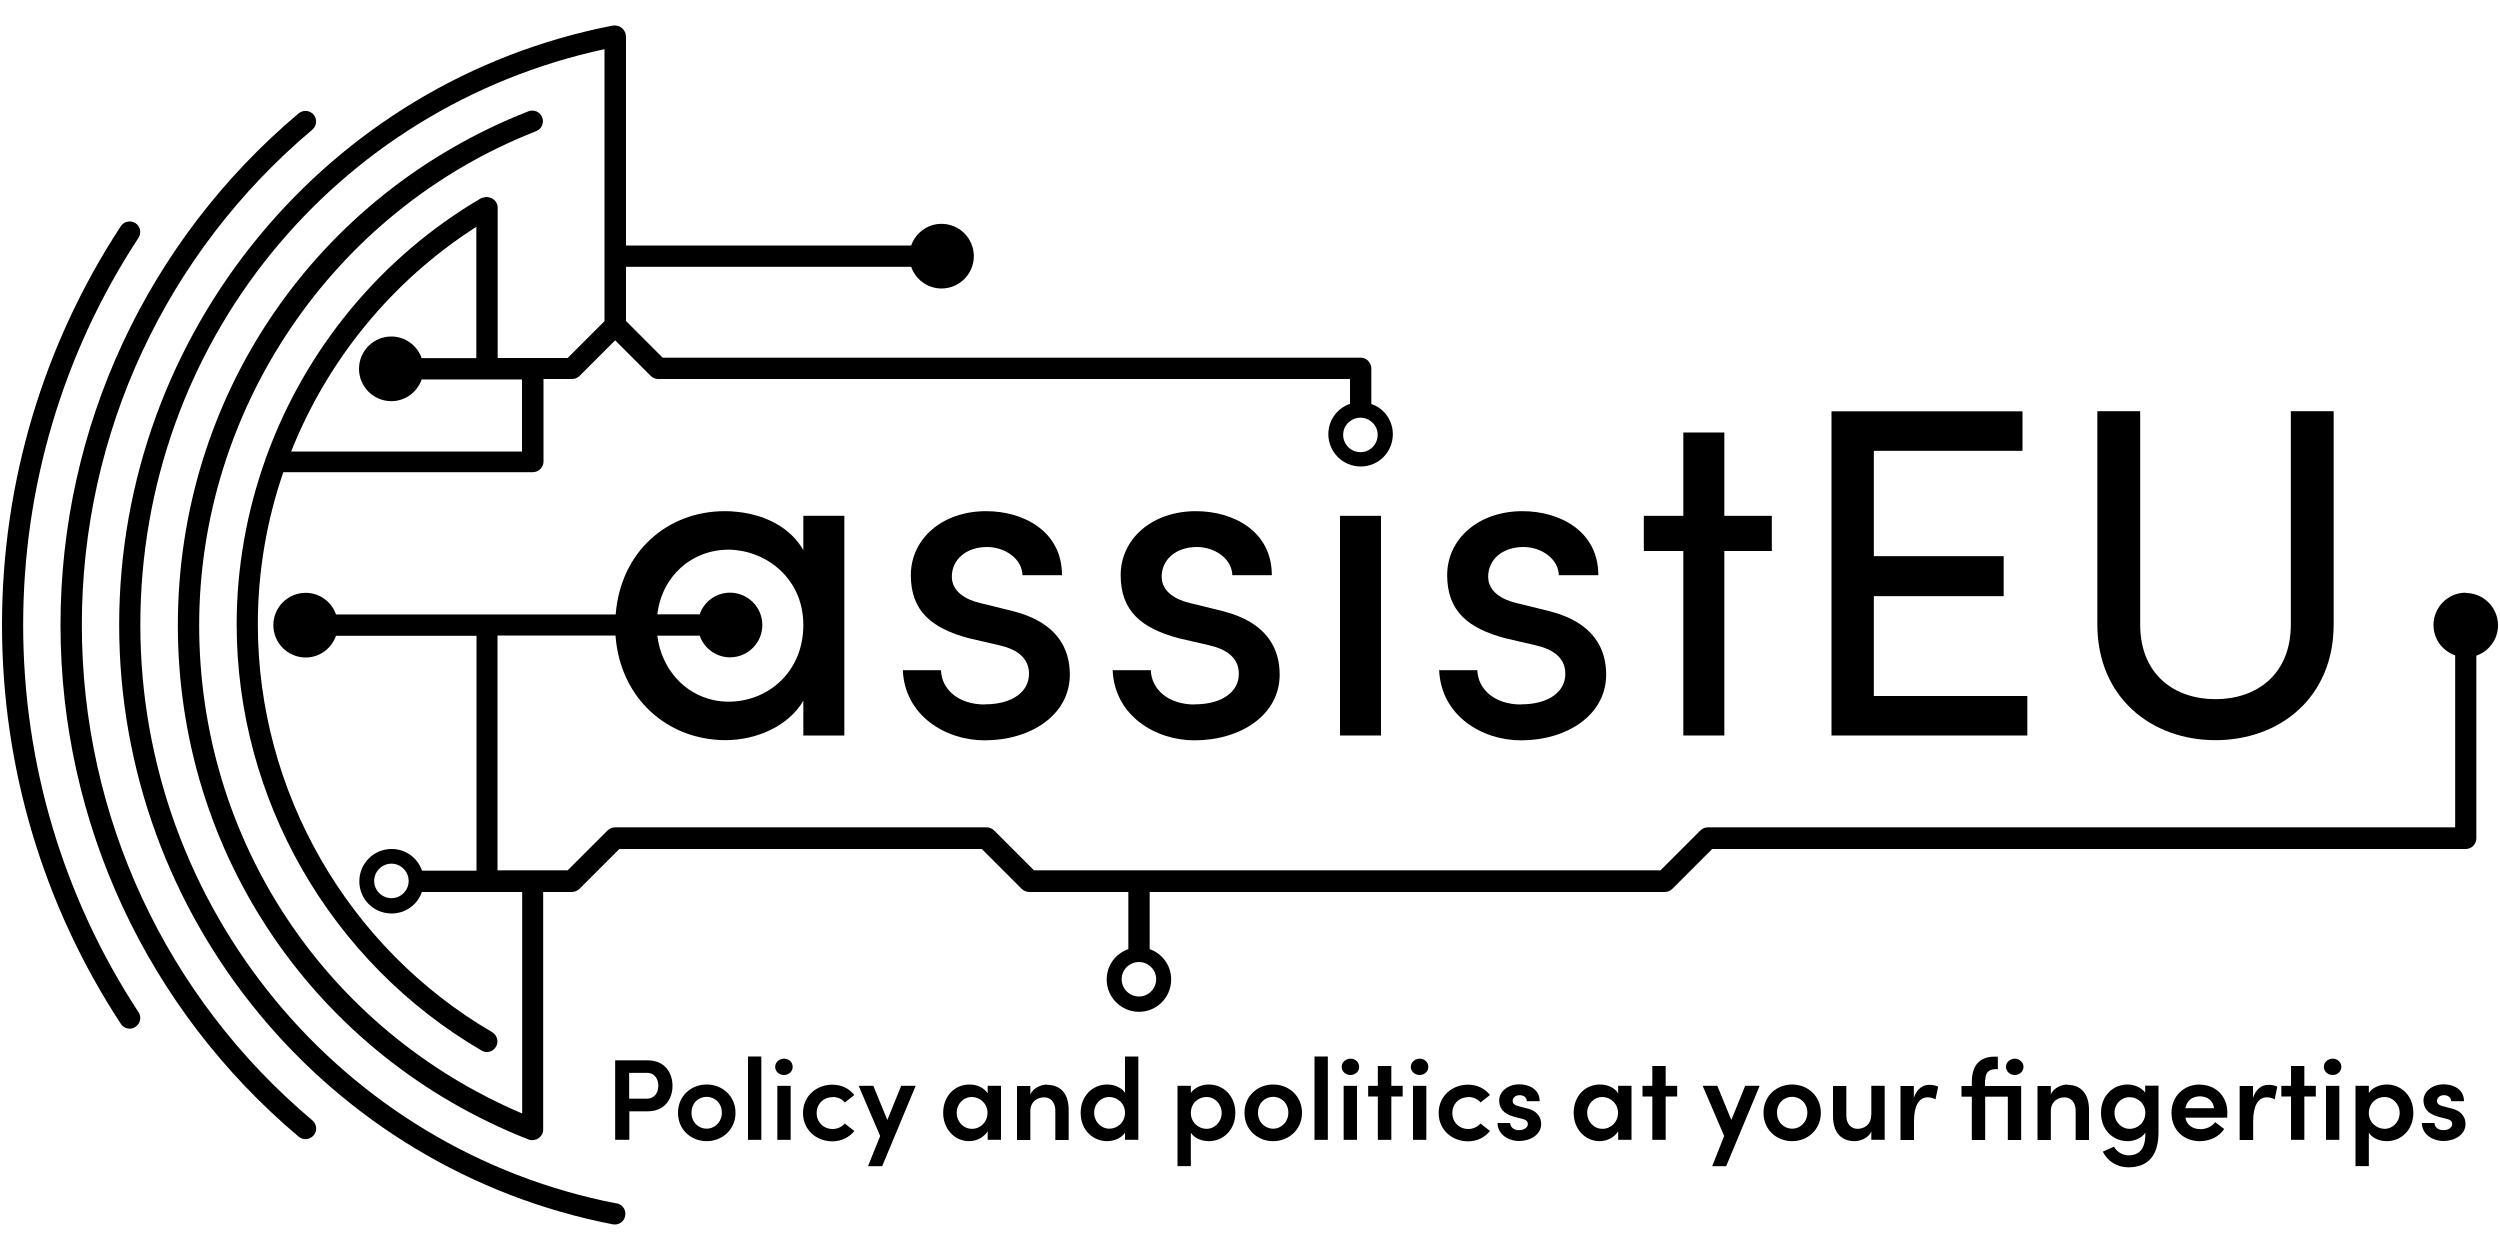
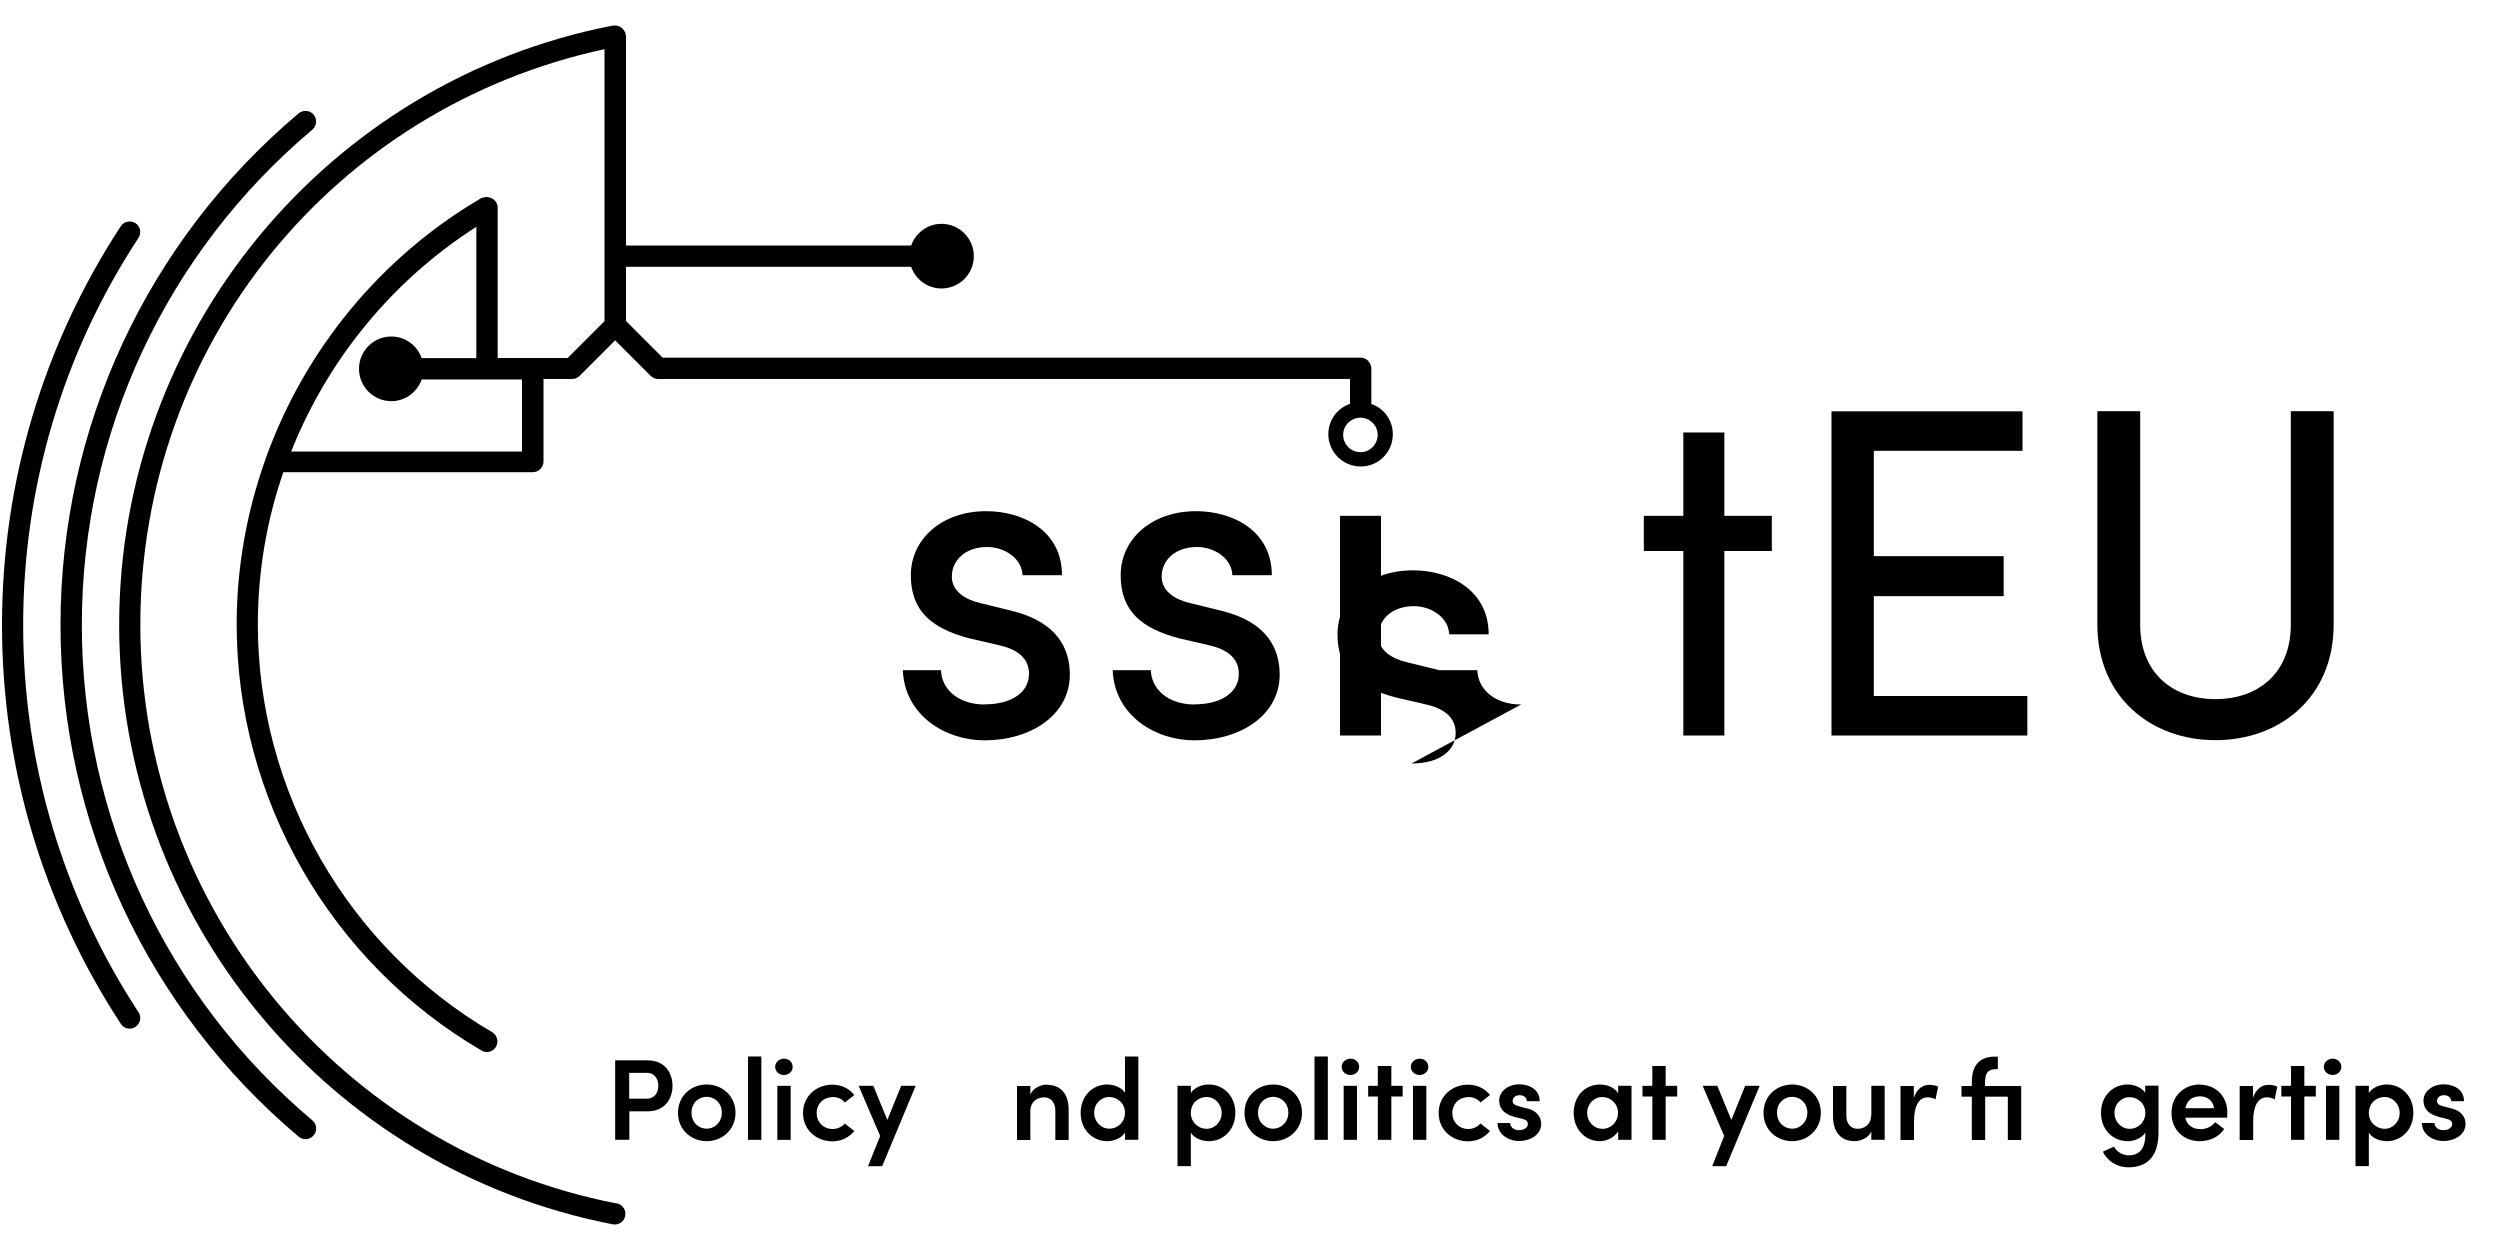
<svg xmlns="http://www.w3.org/2000/svg" id="Calque_1" data-name="Calque 1" viewBox="0 0 150 75">
  <defs>
    <style>
      .cls-1 {
        stroke-width: 0px;
      }
    </style>
  </defs>
  <path class="cls-1" d="M59.09,42.27c-1.61,0-2.6-.93-2.63-2.06h-2.29c.11,2.71,2.54,4.21,4.91,4.21,2.74,0,5.11-1.5,5.11-3.95,0-1.5-.71-3.13-3.44-3.81l-1.95-.48c-.85-.2-1.69-.68-1.69-1.58,0-1.02.85-1.78,2.12-1.78,1.04,0,2.09.68,2.12,1.69h2.37c0-2.65-2.32-3.84-4.55-3.84-2.65,0-4.52,1.67-4.52,3.84s1.27,3.19,3.47,3.78l1.81.42c1.04.23,1.81.73,1.81,1.72,0,1.07-.99,1.83-2.65,1.83Z" />
  <path class="cls-1" d="M71.68,42.27c-1.61,0-2.6-.93-2.63-2.06h-2.29c.11,2.71,2.54,4.21,4.91,4.21,2.74,0,5.11-1.5,5.11-3.95,0-1.5-.71-3.13-3.44-3.81l-1.95-.48c-.85-.2-1.69-.68-1.69-1.58,0-1.02.85-1.78,2.12-1.78,1.04,0,2.09.68,2.12,1.69h2.37c0-2.65-2.32-3.84-4.55-3.84-2.65,0-4.52,1.67-4.52,3.84s1.27,3.19,3.47,3.78l1.81.42c1.04.23,1.81.73,1.81,1.72,0,1.07-.99,1.83-2.65,1.83Z" />
  <rect class="cls-1" x="80.4" y="30.95" width="2.46" height="13.18" />
-   <path class="cls-1" d="M91.27,42.27c-1.61,0-2.6-.93-2.63-2.06h-2.29c.11,2.71,2.54,4.21,4.91,4.21,2.74,0,5.11-1.5,5.11-3.95,0-1.5-.71-3.13-3.44-3.81l-1.95-.48c-.85-.2-1.69-.68-1.69-1.58,0-1.02.85-1.78,2.12-1.78,1.04,0,2.09.68,2.12,1.69h2.37c0-2.65-2.32-3.84-4.55-3.84-2.65,0-4.52,1.67-4.52,3.84s1.27,3.19,3.47,3.78l1.81.42c1.04.23,1.81.73,1.81,1.72,0,1.07-.99,1.83-2.65,1.83Z" />
+   <path class="cls-1" d="M91.27,42.27c-1.61,0-2.6-.93-2.63-2.06h-2.29l-1.95-.48c-.85-.2-1.69-.68-1.69-1.58,0-1.02.85-1.78,2.12-1.78,1.04,0,2.09.68,2.12,1.69h2.37c0-2.65-2.32-3.84-4.55-3.84-2.65,0-4.52,1.67-4.52,3.84s1.27,3.19,3.47,3.78l1.81.42c1.04.23,1.81.73,1.81,1.72,0,1.07-.99,1.83-2.65,1.83Z" />
  <polygon class="cls-1" points="101 44.13 103.46 44.13 103.46 33.06 106.31 33.06 106.31 30.95 103.46 30.95 103.46 25.95 101 25.95 101 30.95 98.63 30.95 98.63 33.06 101 33.06 101 44.13" />
  <polygon class="cls-1" points="121.64 41.76 112.43 41.76 112.43 35.77 120.22 35.77 120.22 33.37 112.43 33.37 112.43 27.05 121.35 27.05 121.35 24.68 109.89 24.68 109.89 44.13 121.64 44.13 121.64 41.76" />
  <path class="cls-1" d="M132.93,44.41c3.84,0,7.09-2.54,7.09-6.95v-12.79h-2.57v12.79c0,3.05-2.09,4.49-4.52,4.49s-4.52-1.44-4.52-4.49v-12.79h-2.57v12.79c0,4.4,3.25,6.95,7.09,6.95Z" />
  <path class="cls-1" d="M1.39,37.5c0-8.29,2.39-16.33,6.92-23.23.19-.29.11-.69-.18-.88-.29-.19-.69-.11-.88.18C2.59,20.68.12,28.96.12,37.5s2.47,16.82,7.13,23.93c.12.19.33.29.53.29.12,0,.24-.03.35-.11.29-.19.38-.59.18-.88-4.53-6.91-6.92-14.94-6.92-23.23Z" />
  <path class="cls-1" d="M4.91,37.5c0-11.49,5.04-22.32,13.83-29.72.27-.23.3-.63.08-.9-.23-.27-.63-.3-.9-.08C8.84,14.45,3.63,25.63,3.63,37.5s5.21,23.05,14.29,30.7c.12.1.26.15.41.15.18,0,.36-.08.49-.23.23-.27.19-.67-.08-.9-8.79-7.4-13.83-18.24-13.83-29.72Z" />
  <path class="cls-1" d="M37.01,72.21c-16.57-3.21-28.59-17.81-28.59-34.71S20.09,6.44,36.27,2.95v12.45s0,0,0,0,0,0,0,0v3.87l-2.21,2.21h-4.2v-9.02c0-.3-.21-.54-.48-.61-.02,0-.04,0-.06-.01-.03,0-.06-.02-.09-.02-.02,0-.03,0-.05,0-.06,0-.12.02-.19.04,0,0-.02,0-.02,0-.03.01-.07.01-.1.03-6.04,3.54-10.55,9.08-12.88,15.49-.03.05-.05.11-.06.17-1.12,3.14-1.73,6.49-1.73,9.91,0,10.48,5.63,20.28,14.69,25.57.1.06.21.09.32.09.22,0,.43-.11.55-.32.18-.3.07-.69-.23-.87-8.67-5.06-14.06-14.44-14.06-24.47,0-3.15.53-6.23,1.53-9.13h14.97c.35,0,.64-.29.64-.64v-4.95h1.72c.17,0,.33-.07.45-.19l2.13-2.13,2.13,2.13c.12.12.28.19.45.19h41.51v1.49c-.76.26-1.3.97-1.3,1.82,0,1.07.87,1.94,1.94,1.94s1.93-.86,1.93-1.94c0-.84-.54-1.56-1.29-1.81v-2.14c0-.16-.07-.31-.17-.42,0,0-.01-.02-.02-.03-.12-.12-.28-.19-.45-.19,0,0,0,0-.01,0h-41.87s-2.2-2.2-2.2-2.2v-3.25h17.11c.26.75.98,1.3,1.82,1.3,1.07,0,1.94-.87,1.94-1.94s-.87-1.94-1.94-1.94c-.84,0-1.55.54-1.82,1.3h-17.11V2.17s-.01-.05-.02-.08c0-.02,0-.03,0-.05,0-.02-.01-.03-.02-.05-.01-.05-.03-.09-.06-.13-.02-.04-.04-.07-.07-.1-.02-.03-.05-.05-.08-.08-.04-.03-.08-.06-.12-.08-.02-.01-.05-.02-.07-.03-.06-.02-.11-.03-.18-.04-.01,0-.02,0-.03,0-.01,0-.02,0-.03,0-.03,0-.06,0-.09,0C19.61,4.85,7.15,19.98,7.15,37.5s12.46,32.63,29.62,35.96c.04,0,.08.01.12.01.3,0,.57-.21.62-.52.07-.35-.16-.68-.5-.75ZM31.32,27.09h-13.85c2.18-5.48,6.03-10.23,11.11-13.48v7.88h-3.28c-.26-.75-.98-1.3-1.82-1.3-1.07,0-1.94.87-1.94,1.94s.87,1.94,1.94,1.94c.84,0,1.55-.54,1.82-1.3h6.02v4.32ZM81.63,25.06c.24,0,.46.08.64.23.24.19.39.47.39.8,0,.57-.46,1.04-1.03,1.04s-1.04-.46-1.04-1.04c0-.33.15-.62.4-.81.17-.14.4-.22.64-.22Z" />
-   <path class="cls-1" d="M147.95,35.56c-1.07,0-1.94.87-1.94,1.94,0,.85.54,1.56,1.3,1.82v10.32h-44.84c-.16,0-.33.07-.45.19l-2.39,2.39h-37.59l-2.39-2.39c-.12-.12-.28-.19-.46-.19h-22.28c-.17,0-.34.07-.46.19l-2.39,2.39h-4.21v-14.09h7.08c.24,3.3,2.44,5.6,5.26,6.15.43.08.87.13,1.32.13,1.89,0,3.81-.85,4.69-2.37v2.09h0s2.46,0,2.46,0v-13.18h0s-2.46,0-2.46,0v2.06c-.77-1.36-2.29-2.13-3.98-2.3-.24-.03-.49-.04-.73-.04-3.42,0-6.25,2.4-6.55,6.2h-7.71s0,0-.01,0c0,0,0,0-.01,0h-9.05c-.26-.75-.97-1.3-1.82-1.3-1.07,0-1.94.87-1.94,1.94s.87,1.94,1.94,1.94c.84,0,1.55-.54,1.82-1.3h8.43v14.09h-3.27c-.26-.76-.97-1.3-1.82-1.3-1.07,0-1.94.86-1.94,1.94s.86,1.93,1.94,1.93c.84,0,1.56-.54,1.81-1.29h6.02v13.29c-11.79-5.02-19.38-16.41-19.38-29.29s7.94-24.84,20.22-29.65c.33-.13.49-.5.36-.83-.13-.33-.5-.49-.83-.36-12.77,5.01-21.03,17.11-21.03,30.84s8.26,25.83,21.04,30.85c.08.03.15.04.23.04s.15-.02.22-.04c.04-.01.08-.03.11-.05.01,0,.03-.02.04-.03.17-.11.28-.3.28-.52v-14.25h1.72c.17,0,.33-.07.46-.19l2.39-2.39h21.75l2.39,2.39c.12.12.28.19.46.19h5.94v3.43c-.76.26-1.3.97-1.3,1.82,0,1.07.87,1.94,1.94,1.94s1.93-.87,1.93-1.94c0-.85-.54-1.56-1.29-1.82v-3.43h30.91c.16,0,.33-.07.45-.19l2.39-2.39h45.21c.35,0,.64-.28.64-.64v-10.96c.75-.26,1.3-.97,1.3-1.82,0-1.07-.87-1.94-1.94-1.94ZM43.71,32.98c.27,0,.55.03.82.08,1.9.36,3.67,1.94,3.67,4.44,0,2.82-2.12,4.6-4.49,4.6-.3,0-.59-.03-.87-.09-1.79-.37-3.16-1.89-3.4-3.87h2.54c.26.75.98,1.3,1.82,1.3,1.07,0,1.94-.87,1.94-1.94s-.87-1.94-1.94-1.94c-.84,0-1.56.54-1.82,1.3h-2.54c.28-2.31,2.07-3.88,4.28-3.88ZM24.29,53.5c-.19.24-.47.39-.8.39-.57,0-1.04-.46-1.04-1.03s.46-1.04,1.04-1.04c.33,0,.62.16.81.4.14.17.22.4.22.64s-.08.46-.23.64ZM69.37,58.75c0,.57-.46,1.04-1.03,1.04s-1.04-.46-1.04-1.04c0-.33.15-.62.4-.81.17-.14.4-.22.64-.22s.46.08.64.23c.24.19.39.47.39.8Z" />
  <path class="cls-1" d="M38.84,63.62h-1.93v4.77h.85v-1.71h1.09c1.05,0,1.5-.76,1.5-1.53s-.45-1.53-1.5-1.53ZM38.8,65.92h-1.05v-1.55h1.07c.48,0,.68.4.68.78s-.2.77-.7.77Z" />
  <path class="cls-1" d="M42.4,65.07c-.92,0-1.72.67-1.72,1.7s.8,1.7,1.72,1.7,1.73-.68,1.73-1.7-.8-1.7-1.73-1.7ZM42.4,67.72c-.5,0-.91-.39-.91-.96s.41-.95.91-.95.91.39.91.95-.42.96-.91.96Z" />
  <rect class="cls-1" x="44.88" y="63.39" width=".8" height="5" />
  <path class="cls-1" d="M47.04,63.52c-.28,0-.53.21-.53.49s.24.49.53.49.52-.21.52-.49-.23-.49-.52-.49Z" />
  <rect class="cls-1" x="46.64" y="65.15" width=".8" height="3.24" />
  <path class="cls-1" d="M49.96,65.82c.29,0,.57.12.73.33l.57-.45c-.3-.38-.76-.62-1.32-.62-.94,0-1.76.67-1.76,1.7s.82,1.7,1.76,1.7c.56,0,1.02-.25,1.32-.62l-.57-.45c-.17.2-.44.33-.73.33-.56,0-.96-.42-.96-.96s.4-.95.96-.95Z" />
  <polygon class="cls-1" points="53.24 67.2 52.4 65.15 51.52 65.15 52.81 68.16 52.08 69.97 52.93 69.97 54.94 65.15 54.07 65.15 53.24 67.2" />
-   <path class="cls-1" d="M59.26,65.6c-.22-.34-.64-.53-1.09-.53-.91,0-1.58.72-1.58,1.7s.69,1.7,1.56,1.7c.46,0,.89-.24,1.11-.59v.51h.8v-3.24h-.8v.45ZM58.32,67.73c-.53,0-.92-.44-.92-.96s.39-.95.91-.95c.48,0,.94.39.94.95s-.43.96-.93.96Z" />
  <path class="cls-1" d="M62.83,65.07c-.33,0-.84.19-1.01.6v-.51h-.8v3.24h.8v-1.72c0-.62.46-.84.83-.84s.67.28.67.8v1.76h.8v-1.81c0-.94-.46-1.5-1.3-1.5Z" />
  <path class="cls-1" d="M67.51,65.58c-.22-.34-.67-.51-1.08-.51-.85,0-1.59.66-1.59,1.7s.74,1.7,1.59,1.7c.39,0,.85-.17,1.07-.51v.43h.8v-5h-.8v2.18ZM66.56,67.72c-.5,0-.91-.42-.91-.96s.41-.94.91-.94c.46,0,.94.37.94.94s-.44.96-.94.96Z" />
  <path class="cls-1" d="M72.52,65.07c-.39,0-.85.17-1.07.51v-.43h-.8v4.82h.8v-2.01c.22.35.67.51,1.08.51.85,0,1.59-.66,1.59-1.7s-.74-1.7-1.59-1.7ZM72.39,67.73c-.46,0-.94-.37-.94-.95s.44-.96.94-.96.91.42.91.96-.42.95-.91.95Z" />
  <path class="cls-1" d="M76.39,65.07c-.92,0-1.72.67-1.72,1.7s.8,1.7,1.72,1.7,1.73-.68,1.73-1.7-.8-1.7-1.73-1.7ZM76.39,67.72c-.5,0-.91-.39-.91-.96s.41-.95.91-.95.91.39.91.95-.42.96-.91.96Z" />
  <rect class="cls-1" x="78.87" y="63.39" width=".8" height="5" />
  <rect class="cls-1" x="80.62" y="65.15" width=".8" height="3.24" />
  <path class="cls-1" d="M81.03,63.52c-.28,0-.53.21-.53.49s.24.49.53.49.52-.21.52-.49-.23-.49-.52-.49Z" />
  <polygon class="cls-1" points="83.48 63.96 82.67 63.96 82.67 65.15 82.09 65.15 82.09 65.79 82.67 65.79 82.67 68.39 83.48 68.39 83.48 65.79 84.16 65.79 84.16 65.15 83.48 65.15 83.48 63.96" />
  <path class="cls-1" d="M85.18,63.52c-.28,0-.53.21-.53.49s.24.49.53.49.52-.21.52-.49-.23-.49-.52-.49Z" />
  <rect class="cls-1" x="84.78" y="65.15" width=".8" height="3.24" />
  <path class="cls-1" d="M88.1,65.82c.29,0,.57.12.73.33l.57-.45c-.3-.38-.76-.62-1.32-.62-.94,0-1.76.67-1.76,1.7s.82,1.7,1.76,1.7c.56,0,1.02-.25,1.32-.62l-.57-.45c-.17.2-.44.33-.73.33-.56,0-.96-.42-.96-.96s.4-.95.96-.95Z" />
  <path class="cls-1" d="M91.63,66.51l-.52-.14c-.19-.04-.35-.14-.35-.31,0-.2.17-.35.42-.35.23,0,.43.14.43.36h.77c0-.72-.64-1.01-1.22-1.01-.71,0-1.21.46-1.21.96,0,.41.19.8.91.99l.43.11c.24.05.38.14.38.32,0,.21-.21.37-.53.37-.34,0-.53-.21-.53-.43h-.76c.01.69.66,1.08,1.3,1.08s1.32-.36,1.32-1.02c0-.3-.13-.76-.86-.94Z" />
  <path class="cls-1" d="M97.09,65.6c-.21-.34-.64-.53-1.09-.53-.92,0-1.58.72-1.58,1.7s.69,1.7,1.56,1.7c.46,0,.89-.24,1.11-.59v.51h.8v-3.24h-.8v.45ZM96.15,67.73c-.53,0-.92-.44-.92-.96s.4-.95.91-.95c.48,0,.94.39.94.95s-.43.96-.93.96Z" />
  <polygon class="cls-1" points="99.94 63.96 99.14 63.96 99.14 65.15 98.55 65.15 98.55 65.79 99.14 65.79 99.14 68.39 99.94 68.39 99.94 65.79 100.63 65.79 100.63 65.15 99.94 65.15 99.94 63.96" />
  <polygon class="cls-1" points="103.88 67.2 103.04 65.15 102.16 65.15 103.45 68.16 102.73 69.97 103.57 69.97 105.58 65.15 104.71 65.15 103.88 67.2" />
  <path class="cls-1" d="M107.53,65.07c-.92,0-1.72.67-1.72,1.7s.8,1.7,1.72,1.7,1.72-.68,1.72-1.7-.8-1.7-1.72-1.7ZM107.53,67.72c-.5,0-.91-.39-.91-.96s.41-.95.91-.95.91.39.91.95-.42.96-.91.96Z" />
  <path class="cls-1" d="M112.27,66.89c0,.63-.46.84-.82.84s-.67-.27-.67-.79v-1.78h-.8v1.81c0,.94.46,1.5,1.3,1.5.33,0,.84-.18,1-.59v.51h.8v-3.24h-.8v1.73Z" />
  <path class="cls-1" d="M114.83,65.85v-.69h-.8v3.24h.81v-1.13c0-.91.29-1.43.82-1.43.12,0,.28.02.47.12l.16-.76c-.13-.07-.33-.11-.53-.11-.4,0-.75.24-.93.78Z" />
  <path class="cls-1" d="M119.12,64.79c0-.36.14-.64.63-.64h.12v-.75h-.21c-.9,0-1.35.56-1.35,1.49v.27h-.62v.64h.62v2.6h.8v-2.6h1.36v2.6h.8v-3.24h-2.17v-.37Z" />
-   <path class="cls-1" d="M120.89,63.52c-.28,0-.53.21-.53.49s.24.49.53.49.52-.22.52-.49-.24-.49-.52-.49Z" />
-   <path class="cls-1" d="M124.05,65.07c-.33,0-.84.19-1,.6v-.51h-.8v3.24h.8v-1.72c0-.62.46-.84.82-.84s.67.28.67.8v1.76h.8v-1.81c0-.94-.46-1.5-1.3-1.5Z" />
  <path class="cls-1" d="M128.73,65.58c-.23-.33-.67-.51-1.08-.51-.85,0-1.59.66-1.59,1.7s.74,1.7,1.59,1.7c.4,0,.85-.17,1.07-.51v.08c0,.93-.39,1.28-1.01,1.28-.35,0-.71-.21-.87-.52l-.67.3c.28.58.87.94,1.53.94,1.11,0,1.81-.63,1.81-2.09v-2.81h-.8v.42ZM127.78,67.73c-.5,0-.91-.42-.91-.96s.41-.94.91-.94c.46,0,.94.37.94.94s-.44.96-.94.96Z" />
  <path class="cls-1" d="M131.99,65.07c-.93,0-1.7.67-1.7,1.7s.73,1.7,1.7,1.7c.59,0,1.16-.26,1.46-.73l-.54-.41c-.19.26-.53.42-.87.42-.48,0-.83-.24-.92-.69h2.51c0-.12.01-.22.01-.31,0-1.01-.73-1.67-1.65-1.67ZM131.12,66.49c.1-.49.45-.71.88-.71s.8.26.84.71h-1.72Z" />
  <path class="cls-1" d="M135.18,65.85v-.69h-.8v3.24h.81v-1.13c0-.91.29-1.43.82-1.43.12,0,.28.02.47.12l.16-.76c-.13-.07-.33-.11-.53-.11-.4,0-.75.24-.93.78Z" />
  <polygon class="cls-1" points="138.26 63.96 137.46 63.96 137.46 65.15 136.88 65.15 136.88 65.79 137.46 65.79 137.46 68.39 138.26 68.39 138.26 65.79 138.95 65.79 138.95 65.15 138.26 65.15 138.26 63.96" />
  <path class="cls-1" d="M139.96,63.52c-.28,0-.53.21-.53.49s.24.49.53.49.52-.21.52-.49-.23-.49-.52-.49Z" />
  <rect class="cls-1" x="139.56" y="65.15" width=".8" height="3.24" />
  <path class="cls-1" d="M143.2,65.07c-.39,0-.85.17-1.07.51v-.43h-.8v4.82h.8v-2.01c.22.35.67.51,1.08.51.85,0,1.59-.66,1.59-1.7s-.74-1.7-1.59-1.7ZM143.07,67.73c-.46,0-.94-.37-.94-.95s.44-.96.94-.96.91.42.91.96-.42.95-.91.95Z" />
  <path class="cls-1" d="M147.09,66.51l-.52-.14c-.19-.04-.35-.14-.35-.31,0-.2.17-.35.42-.35.23,0,.43.14.43.36h.77c0-.72-.64-1.01-1.22-1.01-.71,0-1.21.46-1.21.96,0,.41.19.8.91.99l.43.11c.24.05.38.14.38.32,0,.21-.21.37-.53.37-.34,0-.53-.21-.53-.43h-.76c.01.69.66,1.08,1.3,1.08s1.32-.36,1.32-1.02c0-.3-.13-.76-.86-.94Z" />
</svg>